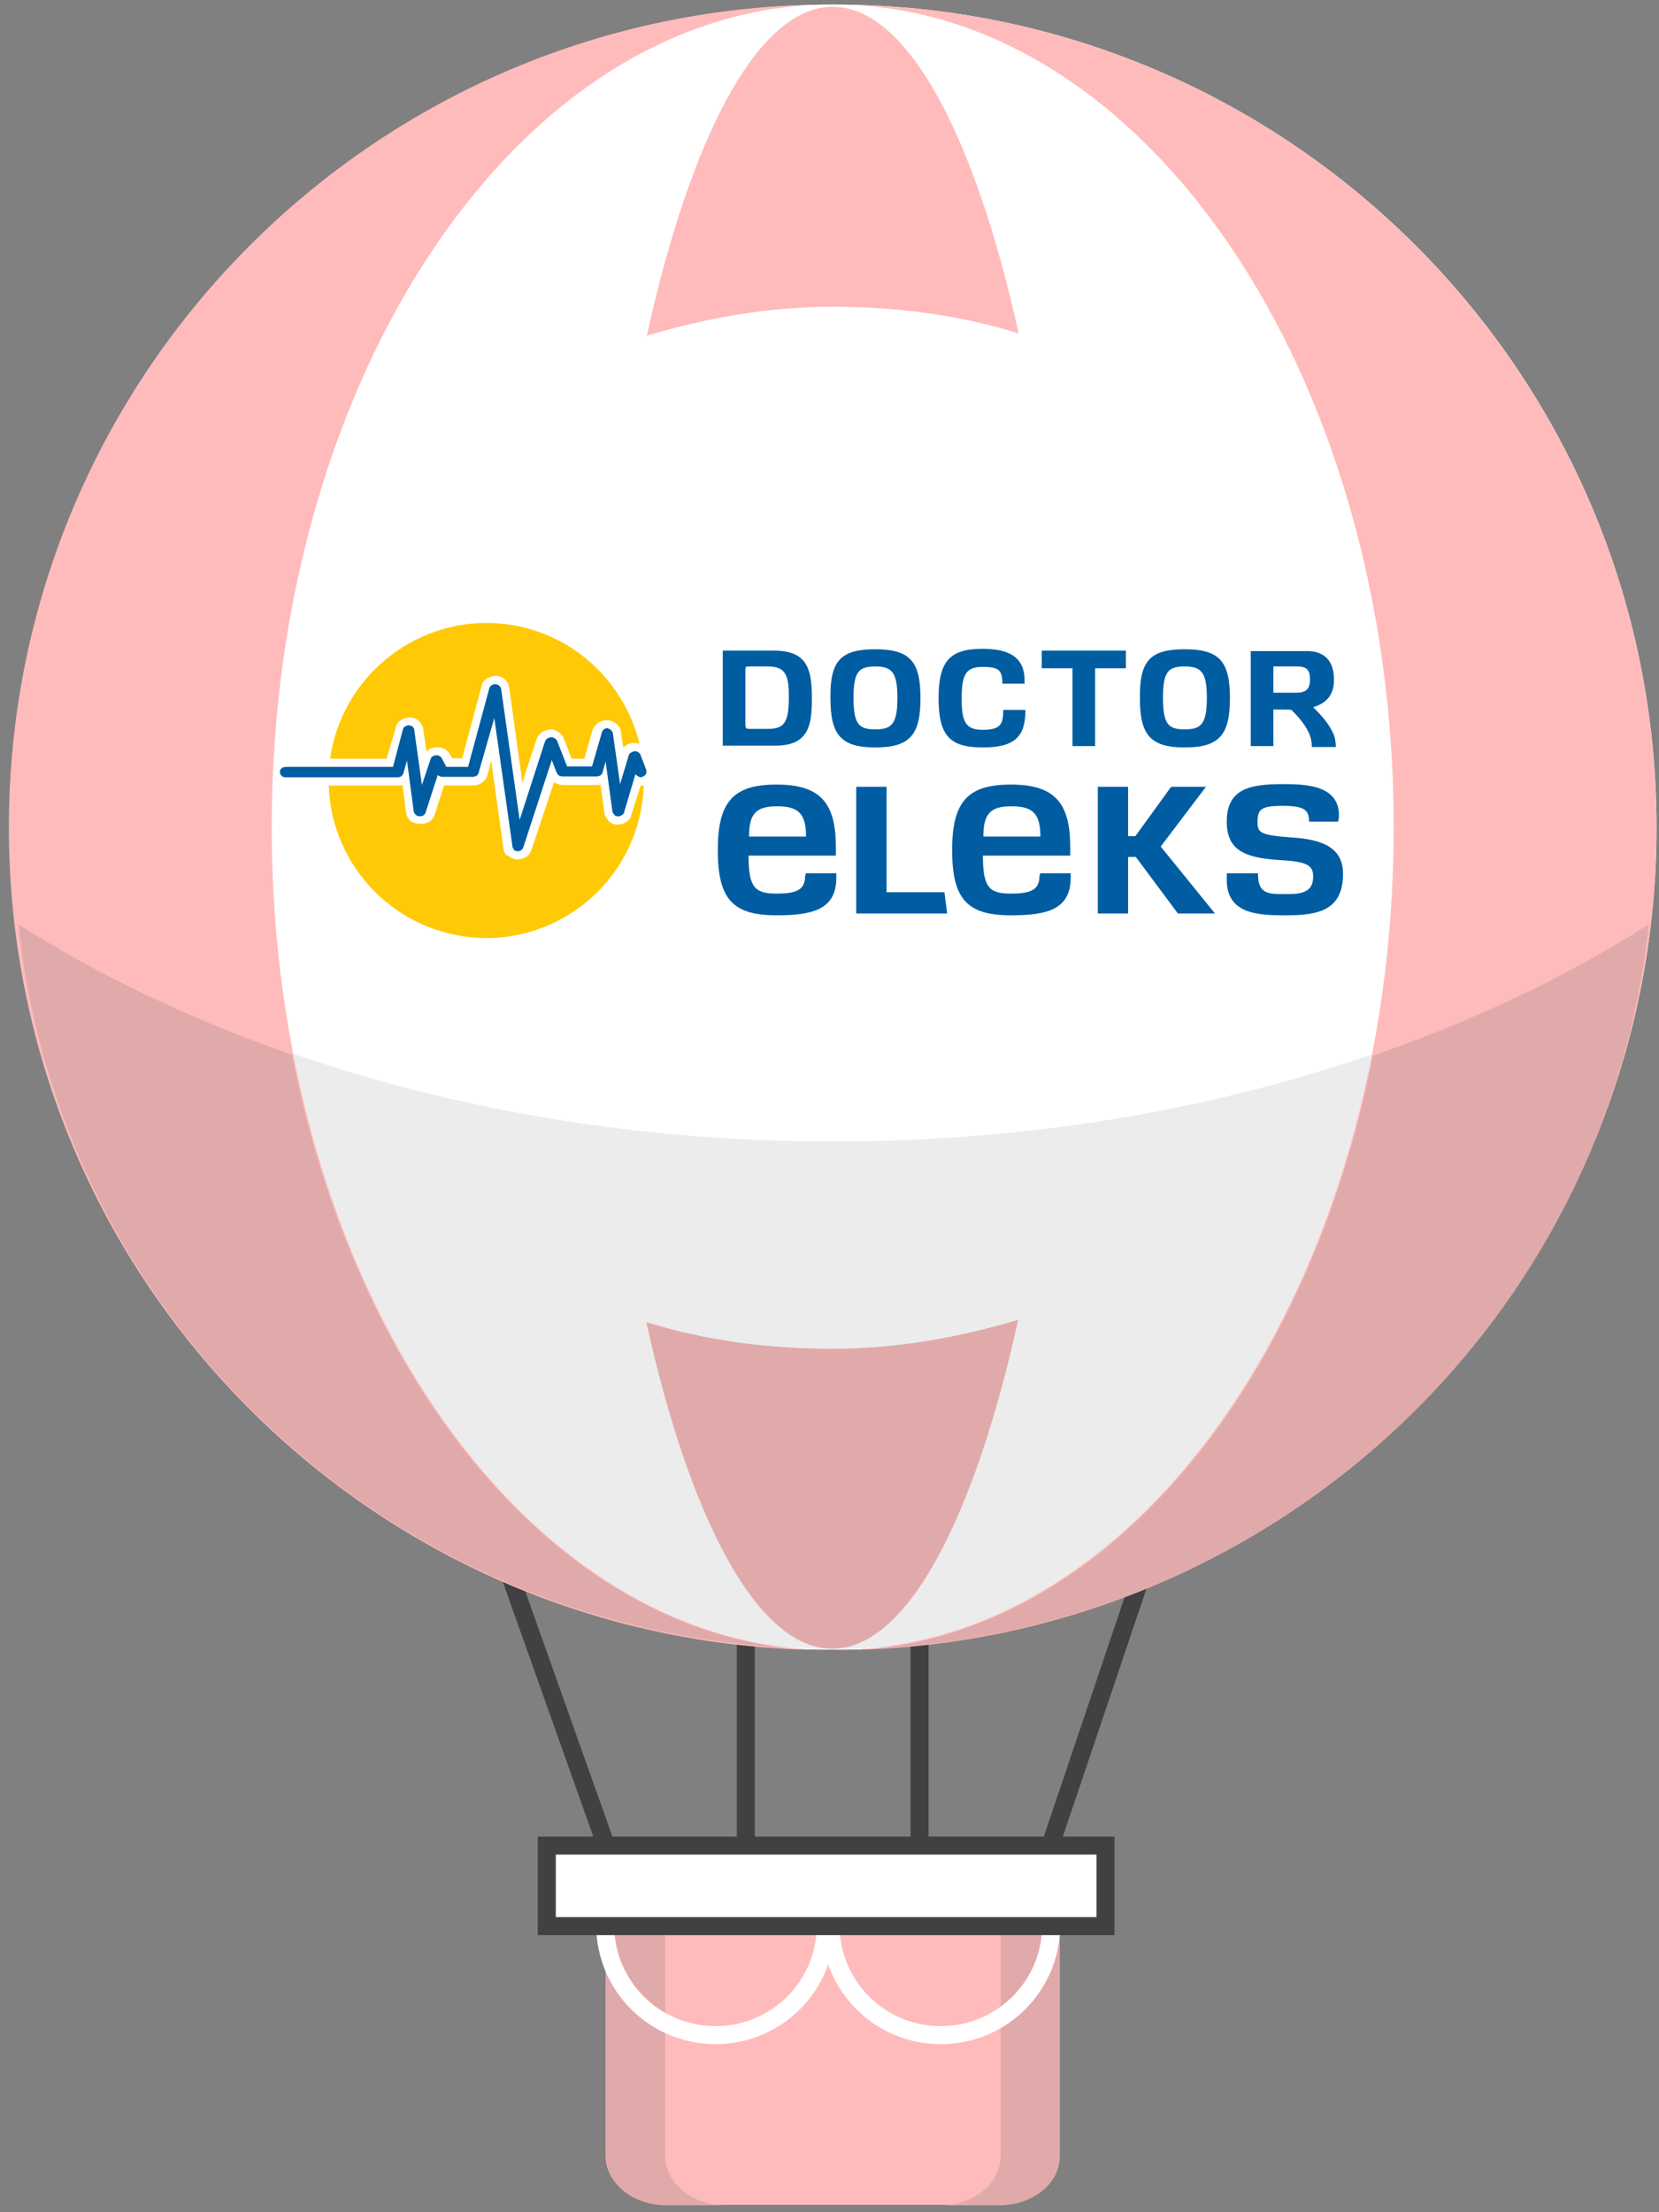
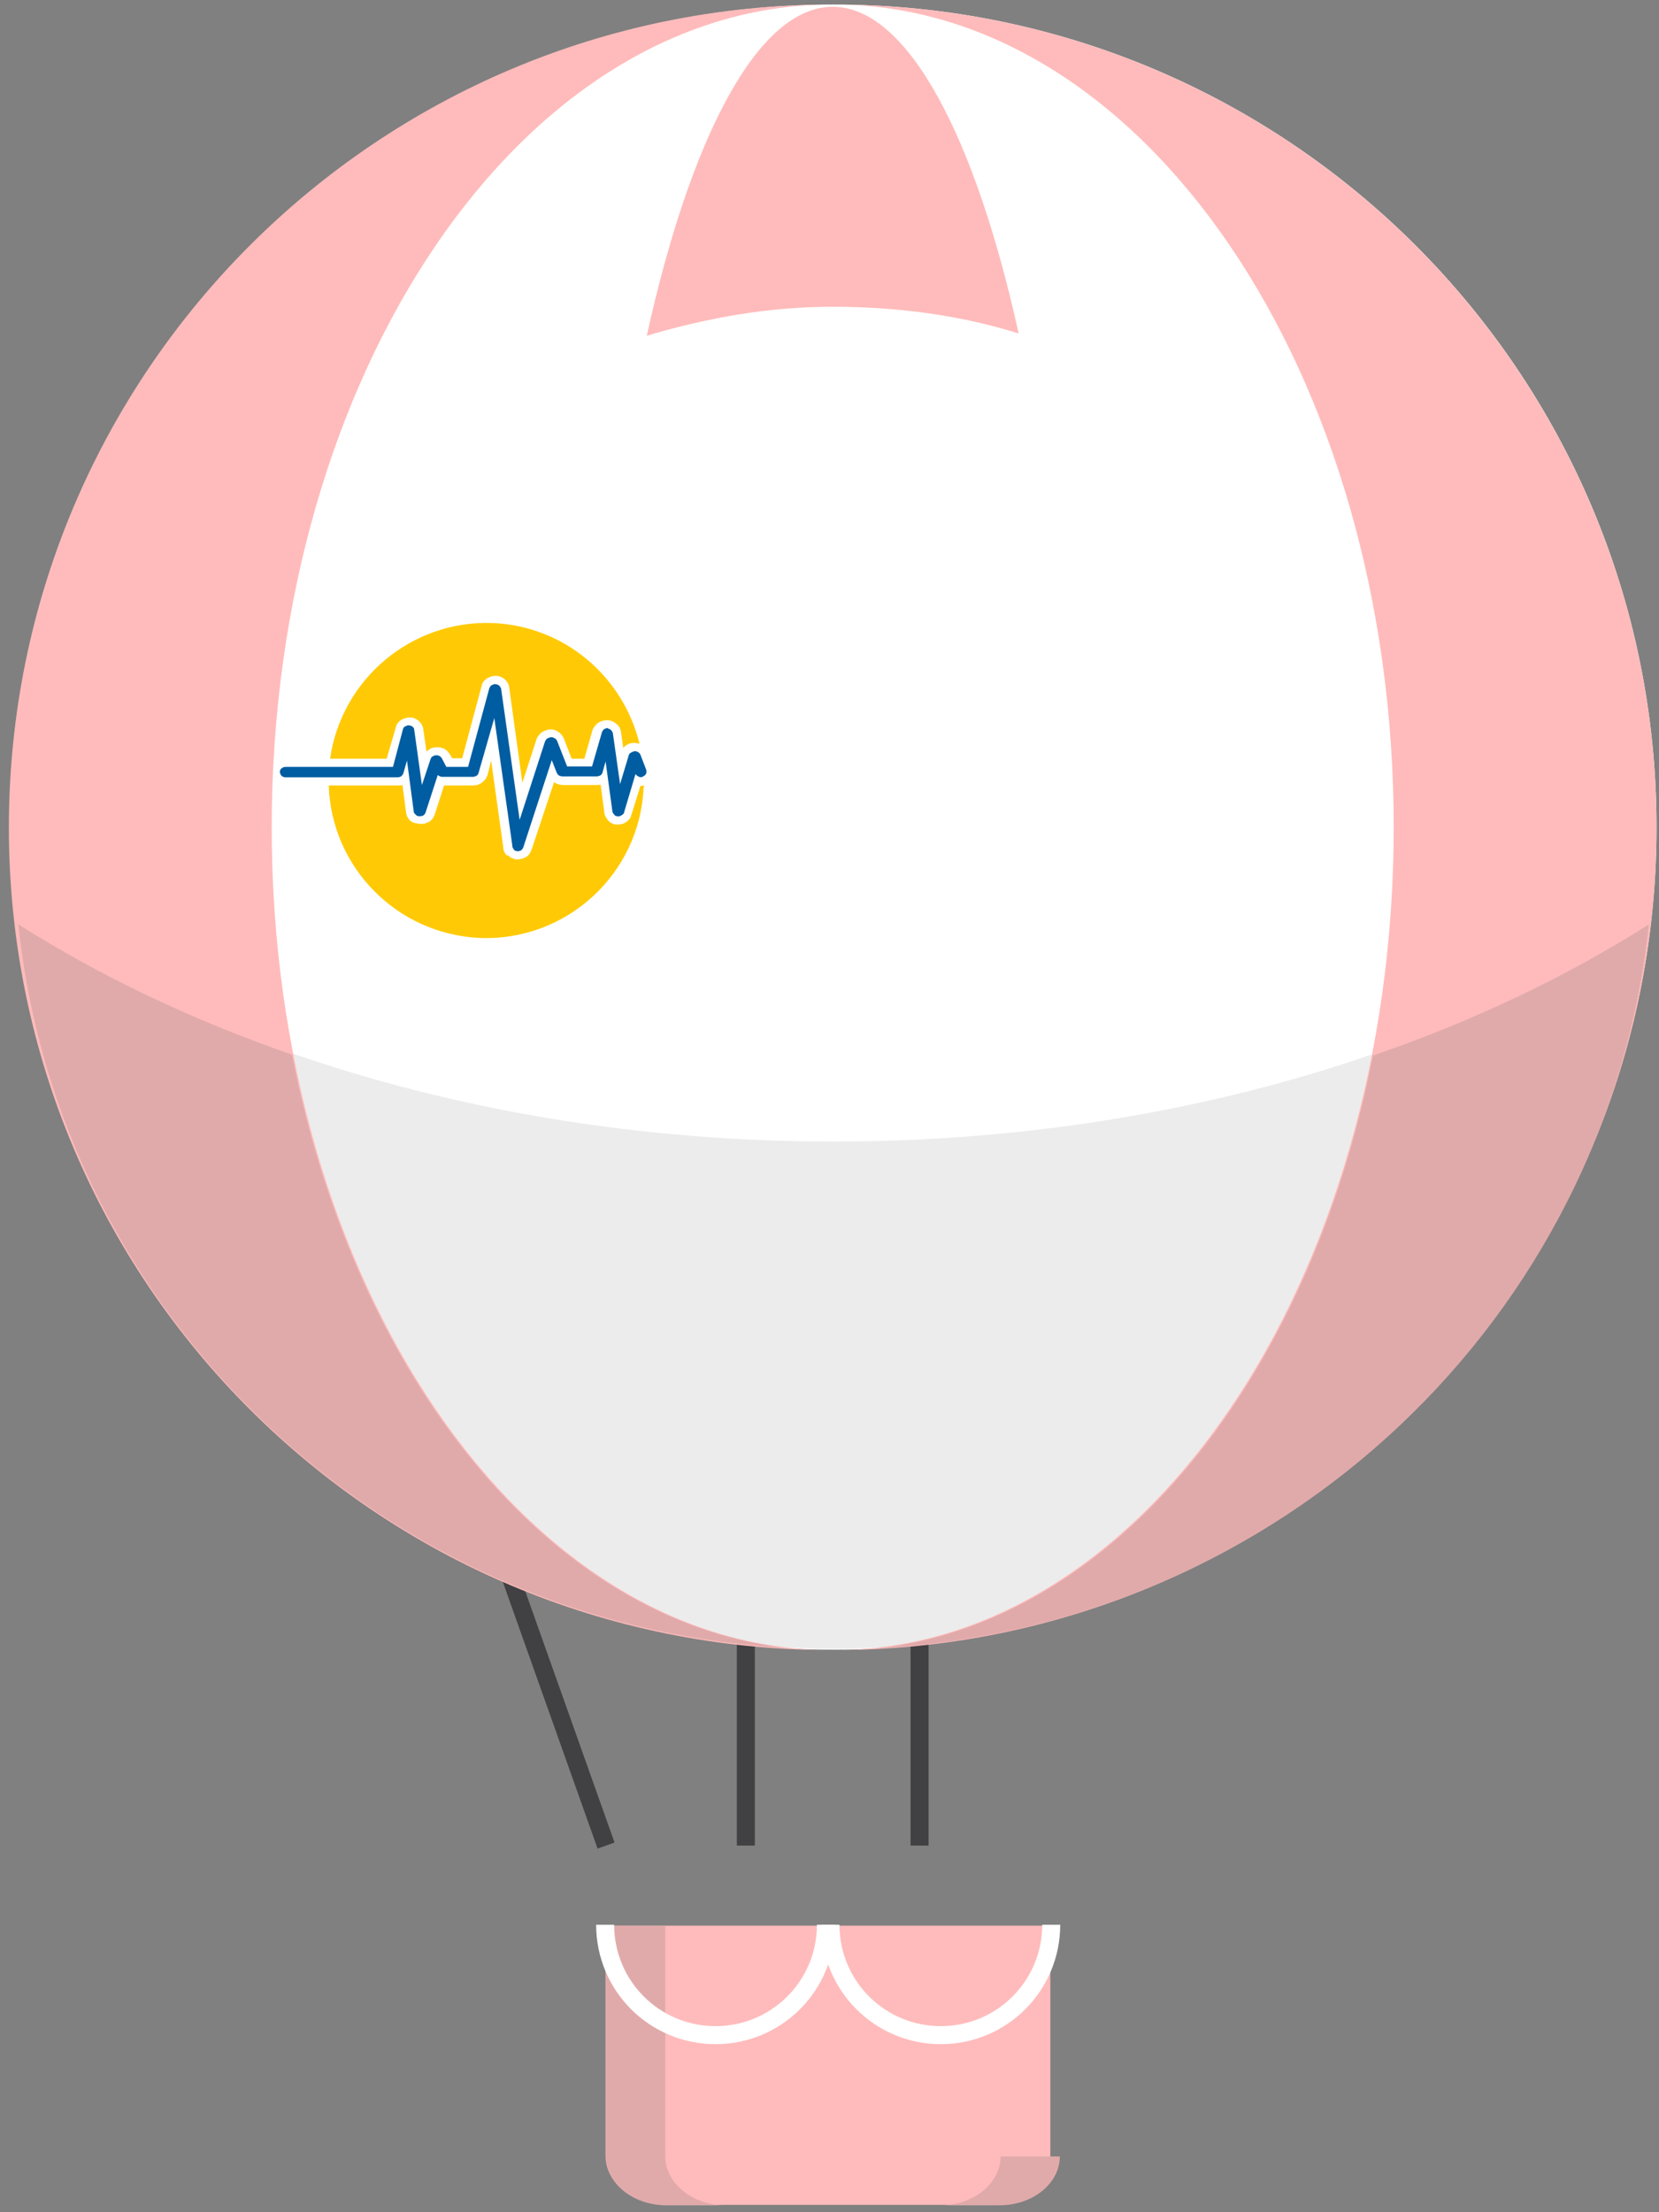
<svg xmlns="http://www.w3.org/2000/svg" width="216" height="288" viewBox="0 0 216 288" fill="none">
  <rect x="0" y="0" width="216" height="288" fill="#808080" stroke="none" />
  <g clip-path="url(#clip0_3836_54526)">
    <g clip-path="url(#clip1_3836_54526)">
      <g clip-path="url(#clip2_3836_54526)">
        <path d="M66.184 204.454L78.907 240.267" stroke="#414042" stroke-width="2.344" stroke-miterlimit="10" />
-         <path d="M148.531 205.337L136.75 240.267" stroke="#414042" stroke-width="2.344" stroke-miterlimit="10" />
        <path d="M97.108 212.524V240.267" stroke="#414042" stroke-width="2.344" stroke-miterlimit="10" />
        <path d="M119.727 212.524V240.267" stroke="#414042" stroke-width="2.344" stroke-miterlimit="10" />
        <path d="M108.594 214.762C167.737 214.762 215.681 166.818 215.681 107.675C215.681 48.533 167.737 0.589 108.594 0.589C49.452 0.589 1.508 48.533 1.508 107.675C1.508 166.818 49.452 214.762 108.594 214.762Z" fill="white" />
        <path opacity="0.49" d="M2.568 120.222C8.164 173.294 53.461 214.644 108.536 214.644C163.61 214.644 208.966 173.294 214.503 120.222C186.759 137.834 149.474 148.613 108.536 148.613C67.598 148.613 30.312 137.834 2.568 120.222Z" fill="#D9D9D9" />
        <path d="M136.75 250.693V280.675C136.75 284.209 133.216 287.037 128.916 287.037H86.682C82.382 287.037 78.848 284.15 78.848 280.675V250.693H136.75Z" fill="#FFBBBB" />
        <path d="M86.624 280.734V250.752H78.907V280.734C78.907 284.268 82.441 287.095 86.741 287.095H94.458C90.158 287.095 86.624 284.209 86.624 280.734Z" fill="#E1AAAA" />
-         <path d="M130.271 280.734V250.752H137.987V280.734C137.987 284.268 134.453 287.095 130.153 287.095H122.437C126.796 287.095 130.271 284.209 130.271 280.734Z" fill="#E1AAAA" />
+         <path d="M130.271 280.734H137.987V280.734C137.987 284.268 134.453 287.095 130.153 287.095H122.437C126.796 287.095 130.271 284.209 130.271 280.734Z" fill="#E1AAAA" />
        <path d="M107.534 250.575C107.534 258.527 101.114 264.948 93.162 264.948C85.21 264.948 78.789 258.527 78.789 250.575" stroke="white" stroke-width="2.344" stroke-miterlimit="10" />
        <path d="M136.868 250.575C136.868 258.527 130.448 264.948 122.496 264.948C114.544 264.948 108.123 258.527 108.123 250.575" stroke="white" stroke-width="2.344" stroke-miterlimit="10" />
-         <path d="M143.937 240.267H71.191V250.752H143.937V240.267Z" fill="white" stroke="#414042" stroke-width="2.344" stroke-miterlimit="10" />
-         <path d="M84.15 172.116C89.745 197.503 98.522 214.644 108.359 214.644C118.255 214.644 126.972 197.209 132.568 171.821C124.616 174.178 116.664 175.591 108.359 175.591C100.054 175.591 91.866 174.531 84.15 172.116Z" fill="#E1AAAA" />
        <path d="M132.627 43.412C127.031 18.024 118.255 0.884 108.418 0.884C98.522 0.884 89.804 18.319 84.209 43.706C92.16 41.35 100.112 39.937 108.418 39.937C116.723 39.937 124.911 40.997 132.627 43.412Z" fill="#FFBBBB" />
        <path d="M108.595 0.589C148.826 0.589 181.458 48.536 181.458 107.675C181.458 166.815 148.826 214.821 108.595 214.821C167.734 214.821 215.681 166.873 215.681 107.734C215.681 48.595 167.734 0.589 108.595 0.589Z" fill="#FFBBBB" />
        <path d="M35.377 107.734C35.377 48.536 68.01 0.589 108.241 0.589C49.102 0.589 1.155 48.536 1.155 107.734C1.155 166.932 49.102 214.821 108.241 214.821C68.01 214.821 35.377 166.873 35.377 107.734Z" fill="#FFBBBB" />
        <path d="M102.292 214.526C71.603 210.992 46.216 179.42 38.028 137.304C24.952 132.768 12.994 127.055 2.392 120.34C7.752 171.409 49.986 211.64 102.292 214.526Z" fill="#E1AAAA" />
        <path d="M214.68 120.34C204.018 127.114 191.943 132.886 178.749 137.422C170.502 179.656 145.056 211.169 114.308 214.585C166.85 211.876 209.319 171.527 214.68 120.34Z" fill="#E1AAAA" />
        <path d="M83.855 102.256C83.678 102.315 83.502 102.315 83.384 102.315L82.206 106.085C82.147 106.144 82.147 106.262 82.147 106.321C81.97 106.674 81.676 106.969 81.322 107.145C80.969 107.322 80.498 107.381 80.085 107.322C79.732 107.263 79.437 107.086 79.202 106.851C79.143 106.792 79.143 106.792 79.084 106.674C78.907 106.439 78.789 106.262 78.731 106.026C78.672 105.908 78.672 105.791 78.672 105.673L78.2 102.139C78.024 102.197 77.847 102.197 77.729 102.197H73.311C72.958 102.197 72.546 102.08 72.251 101.903C72.192 101.844 72.192 101.844 72.133 101.844L69.188 110.68C69.188 110.738 69.129 110.738 69.129 110.797C68.953 111.21 68.658 111.563 68.246 111.681C67.892 111.858 67.421 111.917 67.009 111.858C66.95 111.858 66.95 111.858 66.95 111.799C66.596 111.74 66.361 111.563 66.125 111.327L66.007 111.386C65.713 111.092 65.536 110.738 65.536 110.385L63.946 99.017L63.474 100.902C63.474 100.96 63.416 100.96 63.416 101.019C63.298 101.373 63.062 101.667 62.709 101.903C62.414 102.139 62.002 102.256 61.648 102.256H57.82L56.583 106.085C56.583 106.144 56.524 106.144 56.524 106.203C56.347 106.615 56.053 106.969 55.64 107.086C55.287 107.263 54.816 107.322 54.403 107.204C53.991 107.204 53.638 107.028 53.402 106.851C53.108 106.556 52.931 106.203 52.872 105.791L52.401 102.197C52.224 102.256 52.047 102.256 51.87 102.256H42.799C43.153 112.918 51.635 121.577 62.414 122.107C73.724 122.578 83.325 113.801 83.796 102.492C83.855 102.433 83.855 102.315 83.855 102.256ZM64.181 81.11C73.547 81.522 81.145 88.12 83.266 96.837C82.913 96.719 82.5 96.66 82.088 96.778C81.793 96.837 81.499 97.014 81.322 97.191C81.263 97.25 81.204 97.308 81.145 97.367L80.851 95.306C80.792 94.776 80.498 94.363 80.026 94.069C79.673 93.833 79.261 93.715 78.789 93.774C78.436 93.833 78.083 93.951 77.847 94.128C77.552 94.363 77.376 94.599 77.199 94.893C77.199 94.952 77.14 94.952 77.14 95.07L76.08 98.781H74.43L73.429 96.189C73.252 95.718 72.899 95.365 72.428 95.129C72.074 94.952 71.603 94.893 71.132 95.07C70.837 95.129 70.543 95.306 70.366 95.483C70.131 95.718 69.895 96.013 69.836 96.307L68.01 101.903L66.302 89.533C66.243 89.003 65.948 88.591 65.536 88.296C65.183 88.061 64.77 87.943 64.299 88.002C63.946 88.061 63.592 88.178 63.357 88.355C63.003 88.591 62.768 88.944 62.709 89.298L60.176 98.722H58.88L58.644 98.31C58.644 98.251 58.586 98.251 58.586 98.251C58.35 97.78 57.938 97.485 57.525 97.367C57.172 97.25 56.701 97.25 56.288 97.367C56.053 97.426 55.935 97.544 55.758 97.662C55.699 97.721 55.699 97.721 55.581 97.78L55.523 97.839L55.11 94.952C55.051 94.422 54.757 94.01 54.344 93.715C53.991 93.48 53.579 93.362 53.166 93.421C53.108 93.421 53.108 93.421 53.108 93.421C52.754 93.48 52.401 93.597 52.165 93.774C51.812 94.01 51.576 94.363 51.517 94.776L50.339 98.781H42.976C44.449 88.414 53.579 80.698 64.181 81.11Z" fill="#FFCA05" />
        <path d="M79.437 94.952C79.614 95.07 79.732 95.247 79.791 95.424L80.733 102.08L81.852 98.369V98.31C81.911 98.251 81.97 98.074 82.088 98.015C82.206 97.956 82.324 97.897 82.441 97.839C82.677 97.78 82.854 97.78 83.03 97.897C83.207 97.956 83.325 98.133 83.384 98.251L84.15 100.254V100.313C84.209 100.489 84.15 100.666 84.091 100.784C84.032 100.902 83.855 101.019 83.737 101.078C83.678 101.078 83.678 101.137 83.678 101.137C83.443 101.196 83.325 101.196 83.089 101.078C82.972 101.019 82.854 100.902 82.736 100.784L81.263 105.732C81.263 105.732 81.263 105.732 81.263 105.791C81.204 105.967 81.028 106.085 80.91 106.144C80.733 106.262 80.556 106.321 80.321 106.262C80.144 106.203 80.026 106.203 79.968 106.026C79.85 105.967 79.791 105.791 79.732 105.673V105.614L78.848 99.135L78.436 100.607C78.377 100.784 78.259 100.902 78.141 100.961C78.024 101.019 77.847 101.078 77.67 101.078H73.252C73.076 101.078 72.899 101.019 72.781 100.961C72.663 100.902 72.546 100.725 72.487 100.607L71.839 98.958L68.128 110.326C68.069 110.503 67.892 110.68 67.774 110.738C67.598 110.797 67.421 110.856 67.244 110.797C67.068 110.738 66.95 110.738 66.891 110.562C66.832 110.503 66.714 110.326 66.714 110.208C66.714 110.208 66.714 110.208 66.714 110.149L64.358 93.48L62.296 100.666C62.237 100.843 62.12 100.961 62.002 101.019C61.884 101.078 61.707 101.137 61.531 101.137H57.584C57.407 101.137 57.29 101.078 57.172 101.019C57.113 100.961 57.054 100.961 56.995 100.902L55.405 105.791C55.346 105.967 55.169 106.144 55.051 106.203C54.816 106.262 54.698 106.262 54.462 106.262C54.286 106.203 54.168 106.144 54.109 106.026C53.991 105.967 53.873 105.791 53.873 105.673L52.99 99.017L52.518 100.666C52.459 100.843 52.342 100.961 52.224 101.078C52.106 101.137 51.929 101.196 51.753 101.196H37.203C36.968 101.196 36.85 101.137 36.673 101.019C36.556 100.902 36.438 100.666 36.438 100.489C36.438 100.313 36.497 100.136 36.673 100.018C36.791 99.9 37.027 99.841 37.203 99.841H51.164L52.459 94.952C52.518 94.776 52.577 94.658 52.695 94.599C52.813 94.54 52.931 94.481 53.108 94.422C53.343 94.422 53.461 94.481 53.638 94.54C53.814 94.658 53.932 94.835 53.932 95.011L54.934 102.197L56.053 98.84C56.112 98.781 56.112 98.604 56.229 98.546C56.288 98.487 56.406 98.428 56.524 98.369C56.76 98.31 56.877 98.31 57.113 98.369C57.29 98.428 57.466 98.604 57.525 98.722L58.114 99.841H60.942L63.71 89.592C63.769 89.474 63.828 89.356 63.946 89.239C64.064 89.18 64.181 89.121 64.358 89.062C64.594 89.062 64.77 89.121 64.888 89.18C65.065 89.298 65.183 89.474 65.242 89.651L67.657 106.733L70.955 96.543C71.014 96.425 71.073 96.307 71.191 96.189C71.25 96.13 71.427 96.072 71.544 96.013C71.78 95.954 71.957 95.954 72.133 96.072C72.31 96.13 72.487 96.307 72.546 96.484L73.841 99.782H77.081L78.377 95.306C78.436 95.188 78.495 95.07 78.613 94.952C78.731 94.894 78.848 94.835 79.025 94.776C79.084 94.776 79.261 94.894 79.437 94.952Z" fill="#005DA2" />
-         <path d="M115.427 116.158H122.967L123.32 118.926H115.427H111.481V102.433H115.427V116.158ZM99.877 86.765H97.521C97.108 86.765 97.049 86.824 97.049 87.236V94.187C97.049 94.717 97.108 94.776 97.226 94.835C97.285 94.893 97.462 94.893 97.756 94.893H99.877C101.997 94.893 102.704 94.246 102.704 90.829C102.763 87.472 101.997 86.765 99.877 86.765ZM94.104 84.703C97.874 84.703 97.344 84.703 100.76 84.703C104.943 84.703 105.708 86.883 105.708 90.829C105.708 94.363 105.355 97.073 100.937 97.073C97.285 97.073 97.992 97.073 94.104 97.073V84.703ZM113.955 86.765C111.834 86.765 111.127 87.413 111.127 90.829C111.127 94.304 111.834 94.952 113.955 94.952C116.075 94.952 116.841 94.304 116.841 90.829C116.841 87.472 116.075 86.765 113.955 86.765ZM113.955 84.526C118.49 84.526 119.845 86.117 119.845 90.888C119.845 95.659 118.49 97.308 113.955 97.308C109.419 97.308 108.123 95.6 108.123 90.888C108.064 86.058 109.419 84.526 113.955 84.526ZM130.624 92.419H133.511C133.511 95.954 132.097 97.308 127.915 97.308C123.615 97.308 122.201 95.718 122.201 90.888C122.201 86.058 123.674 84.468 127.915 84.468C130.86 84.468 133.393 85.233 133.393 88.532V89.003H130.507V88.885C130.507 87.118 129.859 86.824 127.915 86.824C125.794 86.824 125.205 87.766 125.205 90.947C125.205 94.069 125.794 95.011 127.915 95.011C130.271 95.011 130.624 94.304 130.624 92.419ZM135.631 84.703H146.587V87H142.582V97.132H139.637V87H135.631V84.703ZM154.245 86.765C152.124 86.765 151.417 87.413 151.417 90.829C151.417 94.304 152.124 94.952 154.245 94.952C156.365 94.952 157.131 94.304 157.131 90.829C157.131 87.472 156.365 86.765 154.245 86.765ZM154.245 84.526C158.78 84.526 160.135 86.117 160.135 90.888C160.135 95.659 158.78 97.308 154.245 97.308C149.709 97.308 148.413 95.6 148.413 90.888C148.354 86.058 149.709 84.526 154.245 84.526ZM165.79 90.181H168.676C169.854 90.181 170.561 89.887 170.561 88.473C170.561 87.177 170.09 86.765 168.912 86.765H165.79V90.181ZM165.79 92.361V97.132H162.845V84.762H170.149C172.328 84.762 173.683 85.881 173.683 88.532C173.683 90.594 172.564 91.595 170.973 92.066C172.034 93.126 173.094 94.246 173.683 95.718C173.86 96.189 173.918 96.778 173.918 97.25H170.797C170.797 96.778 170.738 96.248 170.561 95.777C170.09 94.481 169.088 93.362 168.146 92.419C168.028 92.361 165.79 92.361 165.79 92.361ZM174.213 106.969H170.443C170.443 105.437 169.795 104.907 166.968 104.907C164.141 104.907 163.728 105.378 163.728 107.086C163.728 108.441 164.199 108.736 168.205 109.03C171.916 109.266 174.861 110.208 174.861 113.743C174.861 118.455 171.739 119.162 167.498 119.162C164.023 119.162 159.723 119.103 159.723 114.567V113.684H163.787C163.787 115.863 164.553 116.393 166.614 116.393H167.793C170.09 116.393 170.973 115.745 170.973 114.096C170.973 112.623 170.09 112.152 166.673 111.975C162.197 111.681 159.723 110.797 159.723 106.969C159.723 102.787 162.55 102.08 166.968 102.08C169.972 102.08 174.331 102.197 174.331 106.144C174.331 106.439 174.272 106.733 174.213 106.969ZM146.882 102.433V108.854H147.824L152.478 102.433H157.013L151.123 110.208L158.191 118.926H153.361L147.883 111.563H146.882V118.926H142.935V102.433H146.882ZM135.455 108.912C135.455 105.967 134.512 104.966 131.685 104.966C128.916 104.966 128.033 105.967 128.033 108.912H135.455ZM135.455 113.684H139.401V114.273C139.401 118.455 136.22 119.162 131.626 119.162C125.912 119.162 123.968 117.041 123.968 110.68C123.968 104.377 125.971 102.139 131.626 102.139C137.339 102.139 139.342 104.554 139.342 110.267V111.386H127.974C127.974 115.451 128.74 116.334 131.567 116.334C134.1 116.334 135.337 115.922 135.337 114.037L135.455 113.684ZM104.943 108.912C104.943 105.967 104 104.966 101.173 104.966C98.404 104.966 97.521 105.967 97.521 108.912H104.943ZM104.943 113.684H108.889V114.273C108.889 118.455 105.708 119.162 101.114 119.162C95.4 119.162 93.456 117.041 93.456 110.68C93.456 104.377 95.459 102.139 101.114 102.139C106.827 102.139 108.83 104.554 108.83 110.267V111.386H97.462C97.462 115.451 98.228 116.334 101.055 116.334C103.588 116.334 104.825 115.922 104.825 114.037L104.943 113.684Z" fill="#005DA2" />
      </g>
    </g>
  </g>
  <defs>
    <clipPath id="clip0_3836_54526">
      <rect width="215" height="287.39" fill="white" transform="translate(0.8)" />
    </clipPath>
    <clipPath id="clip1_3836_54526">
      <rect width="215" height="287.39" fill="white" transform="translate(0.8)" />
    </clipPath>
    <clipPath id="clip2_3836_54526">
      <rect width="214.998" height="287.39" fill="white" transform="translate(0.801)" />
    </clipPath>
  </defs>
</svg>